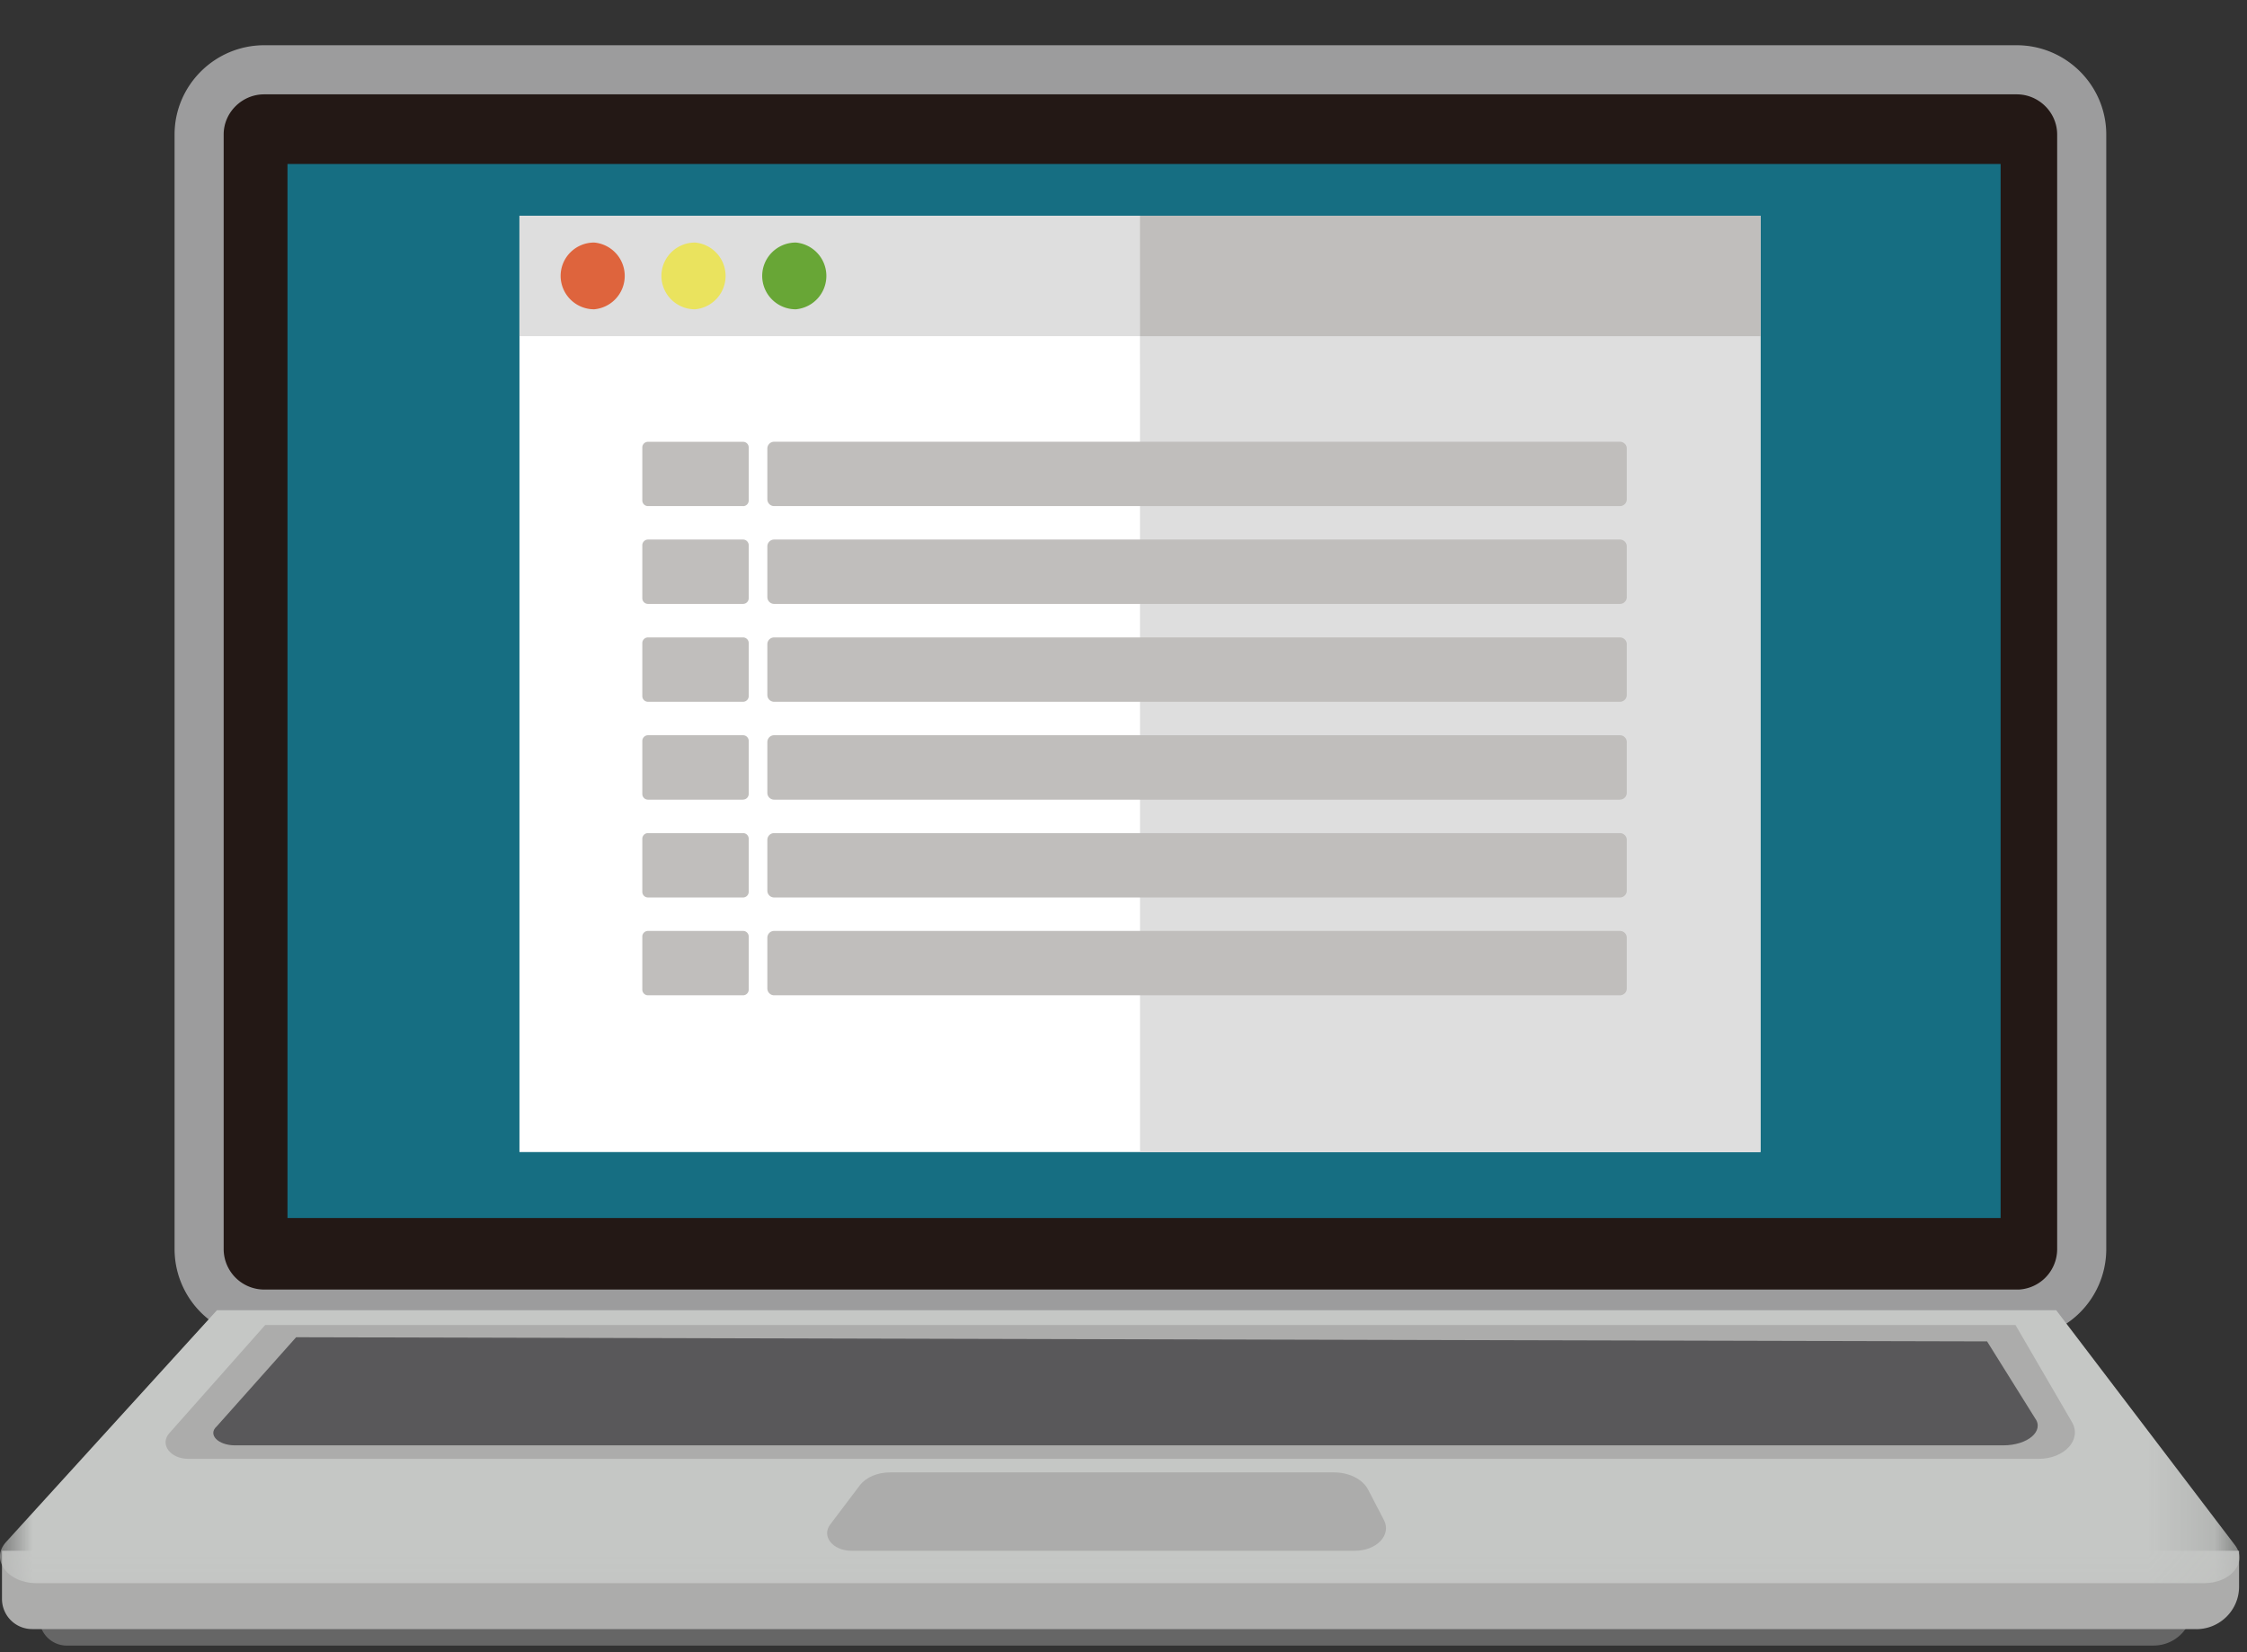
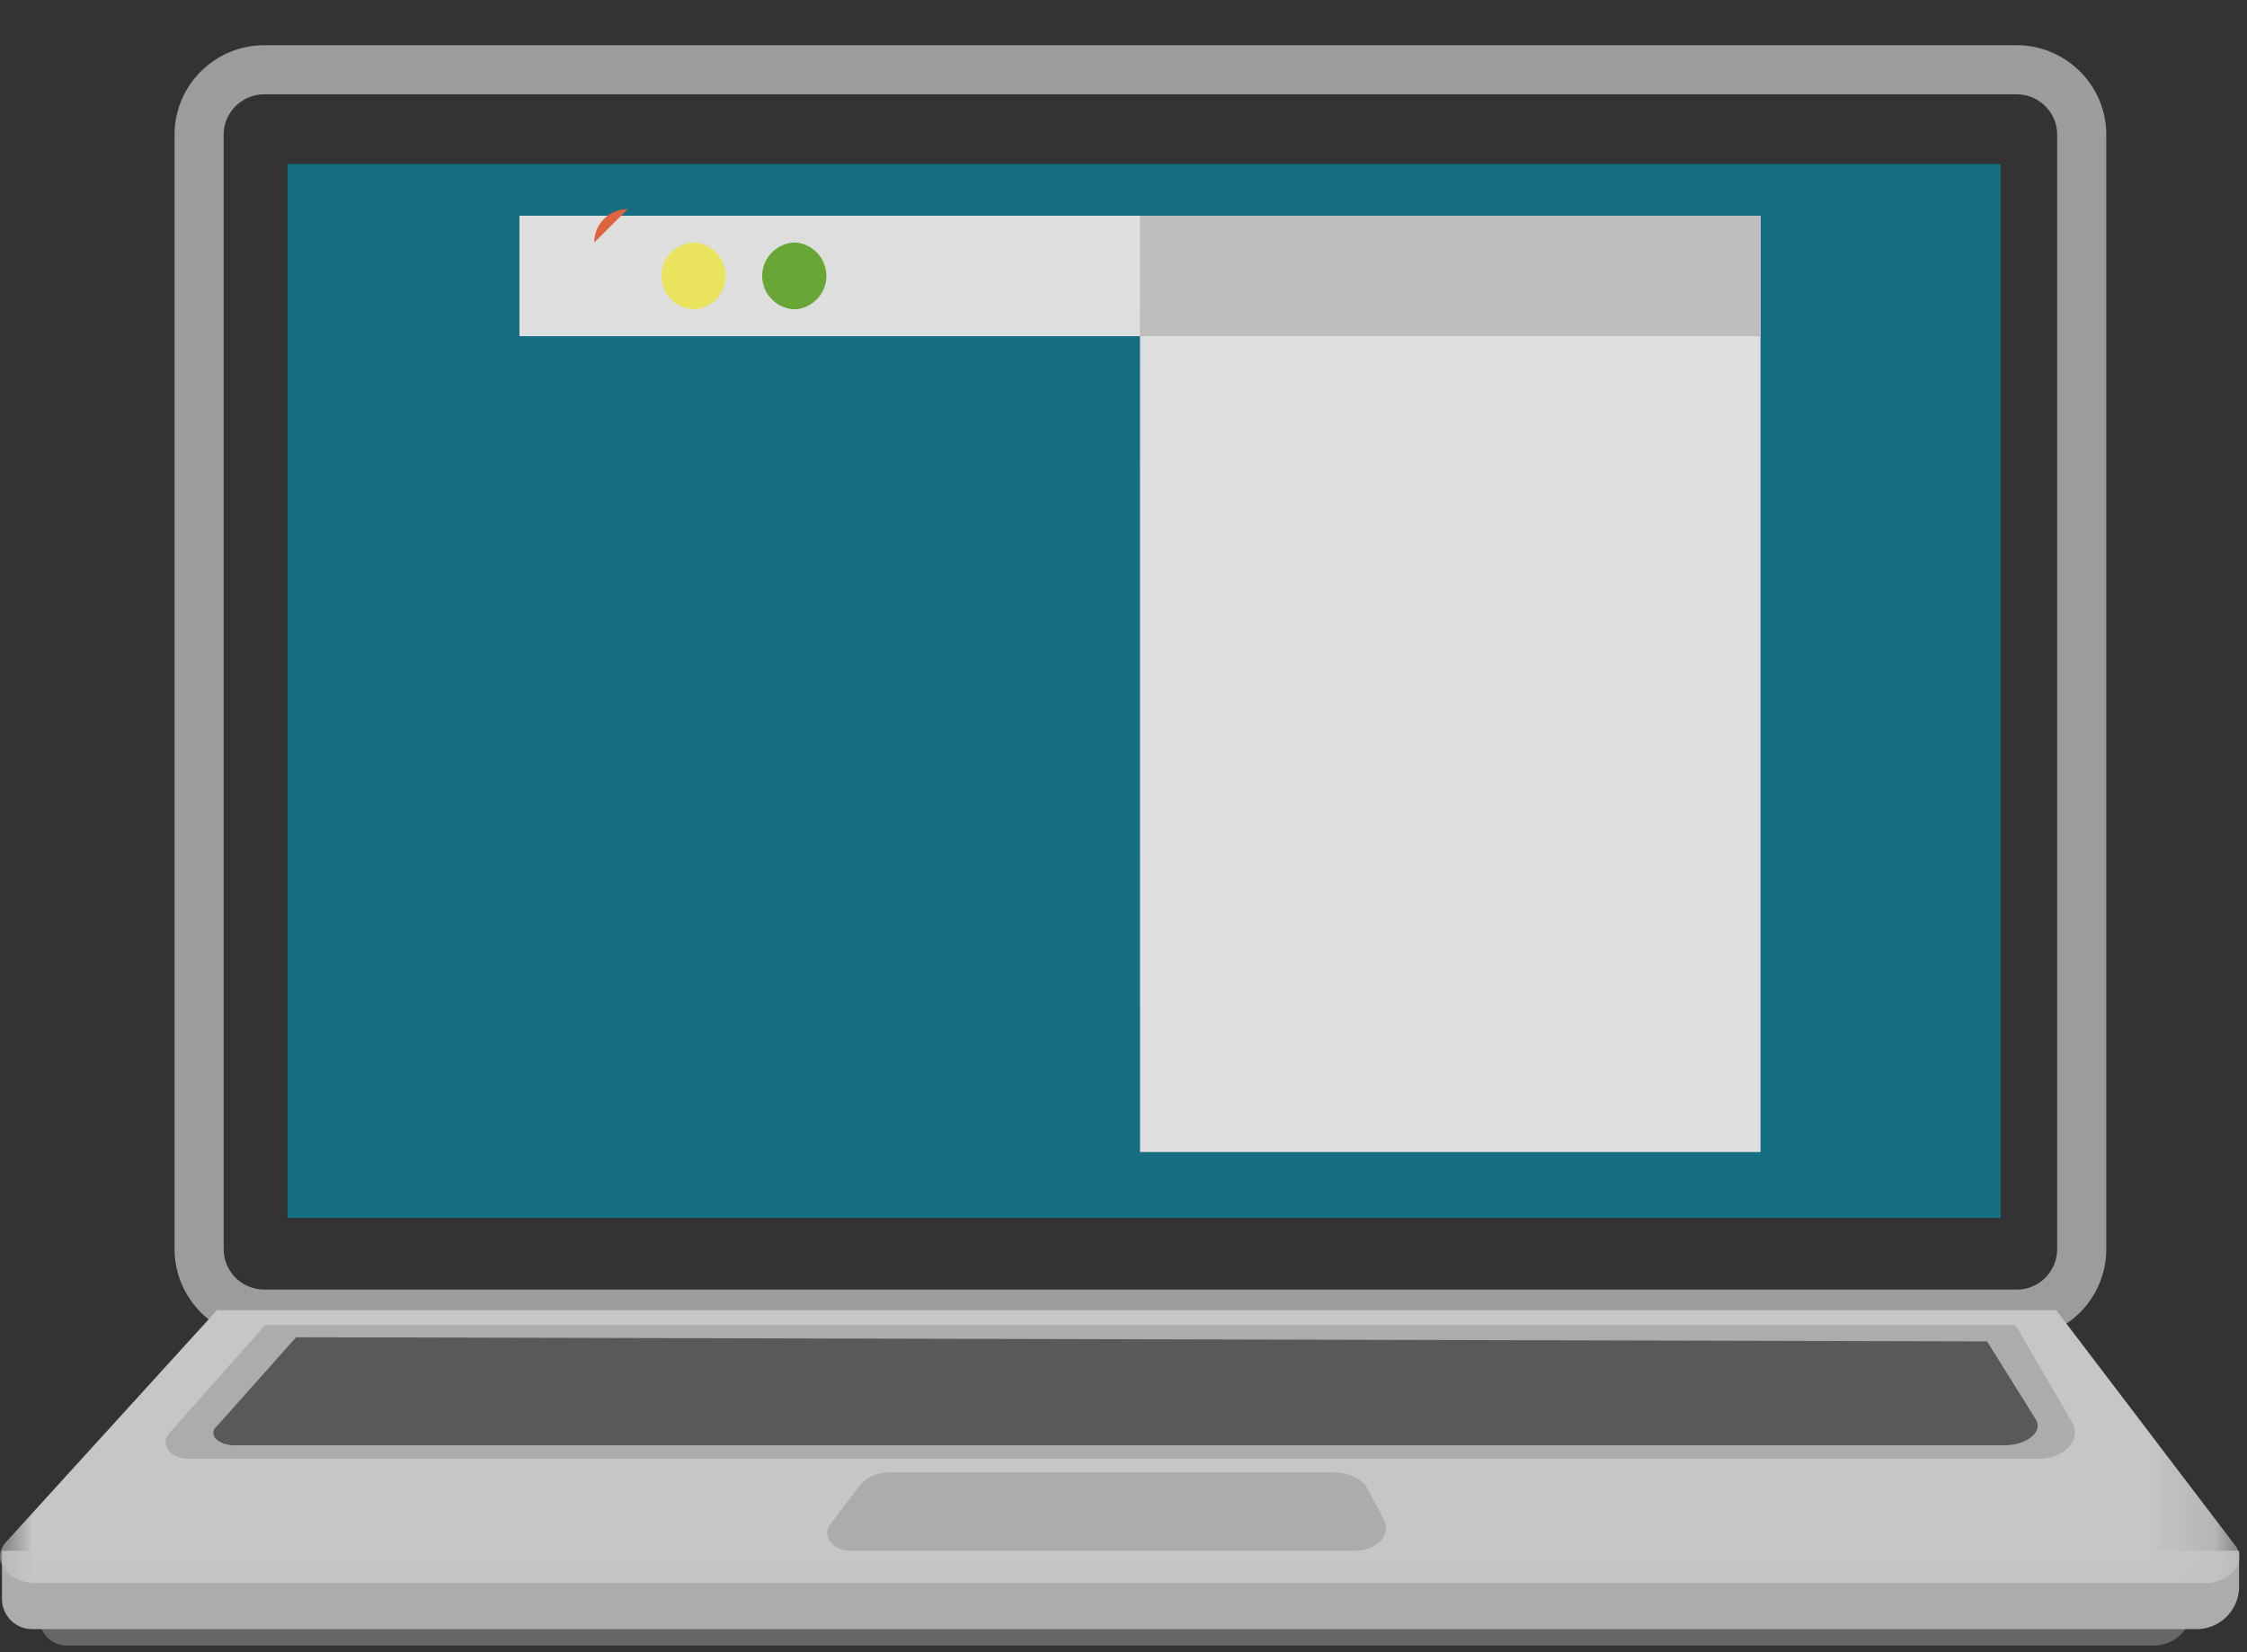
<svg xmlns="http://www.w3.org/2000/svg" xmlns:xlink="http://www.w3.org/1999/xlink" width="34" height="25">
  <rect width="100%" height="100%" fill="#333333" stroke="none" />
  <defs>
    <path id="a" d="M0 23.9h33.886V0H0z" />
  </defs>
  <g fill="none" fill-rule="evenodd" transform="translate(0 1)">
    <path fill="#666" d="M32.587 23.9H1.013a.416.416 0 0 1-.417-.416v-.61h32.58v.439a.588.588 0 0 1-.59.586" />
    <path fill="#ACACAB" d="M33.235 23.65H.487a.456.456 0 0 1-.457-.454v-.731h33.85v.543c0 .355-.29.643-.646.643" />
-     <path fill="#231815" d="M30.515 18.884H3.998a.985.985 0 0 1-.985-.98V1.035c0-.538.443-.979.985-.979h26.517c.541 0 .984.44.984.98v16.87a.985.985 0 0 1-.984.979" />
    <path stroke="#9C9C9D" stroke-width=".743" d="M30.515 18.884H3.998a.985.985 0 0 1-.985-.98V1.035c0-.538.443-.979.985-.979h26.517c.541 0 .984.44.984.98v16.87a.985.985 0 0 1-.984.979z" />
    <mask id="b" fill="#fff">
      <use xlink:href="#a" />
    </mask>
    <path fill="#166E82" d="M4.35 17.43h25.922V1.481H4.35z" mask="url(#b)" />
    <path fill="#C5C7C5" d="M33.353 22.955H.553c-.44 0-.704-.357-.46-.624l3.19-3.506h27.83l2.705 3.555c.197.258-.06.575-.465.575" mask="url(#b)" />
    <path fill="#ACACAB" d="M30.848 21.074H2.85c-.273 0-.437-.22-.289-.387l1.452-1.638h26.484l.855 1.47c.153.263-.112.555-.504.555" mask="url(#b)" />
    <path fill="#59585A" d="M30.31 20.87H3.557c-.26 0-.418-.165-.276-.289l1.2-1.347 25.586.063.724 1.159c.147.196-.107.414-.481.414" mask="url(#b)" />
    <path fill="#ACACAB" d="M20.502 22.465h-7.62c-.279 0-.456-.219-.32-.397l.448-.593c.092-.121.267-.196.457-.196h6.717c.23 0 .435.103.517.26l.24.462c.117.224-.11.464-.439.464" mask="url(#b)" />
-     <path fill="#FFF" d="M7.86 16.432h18.778V2.264H7.86z" mask="url(#b)" />
    <path fill="#DEDEDE" d="M17.25 16.432h9.389V2.264h-9.39z" mask="url(#b)" />
    <path fill="#DEDEDE" d="M7.86 4.087h18.778V2.264H7.86z" mask="url(#b)" />
    <path fill="#C0BEBC" d="M17.25 4.087h9.389V2.264h-9.39z" mask="url(#b)" />
-     <path fill="#DE643D" d="M8.991 2.67a.507.507 0 0 1 0 1.01.507.507 0 0 1-.508-.504c0-.28.227-.506.508-.506" mask="url(#b)" />
+     <path fill="#DE643D" d="M8.991 2.67c0-.28.227-.506.508-.506" mask="url(#b)" />
    <path fill="#EAE35E" d="M10.517 2.67a.507.507 0 0 1 0 1.01.507.507 0 0 1-.509-.504c0-.28.228-.506.509-.506" mask="url(#b)" />
    <path fill="#68A636" d="M12.042 2.67a.507.507 0 0 1 0 1.01.507.507 0 0 1-.509-.504c0-.28.228-.506.509-.506" mask="url(#b)" />
-     <path fill="#C0BEBC" d="M11.243 6.658H9.805a.086.086 0 0 1-.086-.086V5.77c0-.047.039-.085.086-.085h1.438c.048 0 .086.038.086.085v.803a.086.086 0 0 1-.086.086m13.269-.001H11.714a.103.103 0 0 1-.103-.103v-.769c0-.056.046-.102.103-.102h12.798c.056 0 .103.046.103.102v.769a.103.103 0 0 1-.103.103m-13.269 1.48H9.805a.086.086 0 0 1-.086-.085V7.25c0-.047.039-.086.086-.086h1.438c.048 0 .086.039.086.086v.803a.086.086 0 0 1-.086.085m13.269 0H11.714a.103.103 0 0 1-.103-.103v-.768c0-.057.046-.103.103-.103h12.798c.056 0 .103.046.103.103v.768a.103.103 0 0 1-.103.103M11.243 9.619H9.805a.086.086 0 0 1-.086-.086V8.73c0-.047.039-.085.086-.085h1.438c.048 0 .086.038.086.085v.803a.086.086 0 0 1-.086.086m13.269 0H11.714a.103.103 0 0 1-.103-.103v-.769c0-.056.046-.102.103-.102h12.798c.056 0 .103.046.103.102v.769a.103.103 0 0 1-.103.103M11.243 11.1H9.805a.086.086 0 0 1-.086-.086v-.803c0-.047.039-.086.086-.086h1.438c.048 0 .086.039.086.086v.803a.086.086 0 0 1-.086.085m13.269.001H11.714a.103.103 0 0 1-.103-.104v-.768c0-.057.046-.103.103-.103h12.798c.056 0 .103.046.103.103v.768a.103.103 0 0 1-.103.103M11.243 12.58H9.805a.086.086 0 0 1-.086-.086v-.803c0-.047.039-.085.086-.085h1.438c.048 0 .086.038.086.085v.803a.086.086 0 0 1-.086.086m13.269 0H11.714a.103.103 0 0 1-.103-.103v-.769c0-.056.046-.102.103-.102h12.798c.056 0 .103.046.103.102v.769a.103.103 0 0 1-.103.103m-13.269 1.48H9.805a.086.086 0 0 1-.086-.086v-.803c0-.047.039-.085.086-.085h1.438c.048 0 .086.038.086.085v.803a.086.086 0 0 1-.086.086m13.269 0H11.714a.103.103 0 0 1-.103-.103v-.768c0-.057.046-.103.103-.103h12.798c.056 0 .103.046.103.103v.768a.103.103 0 0 1-.103.103" mask="url(#b)" />
  </g>
</svg>